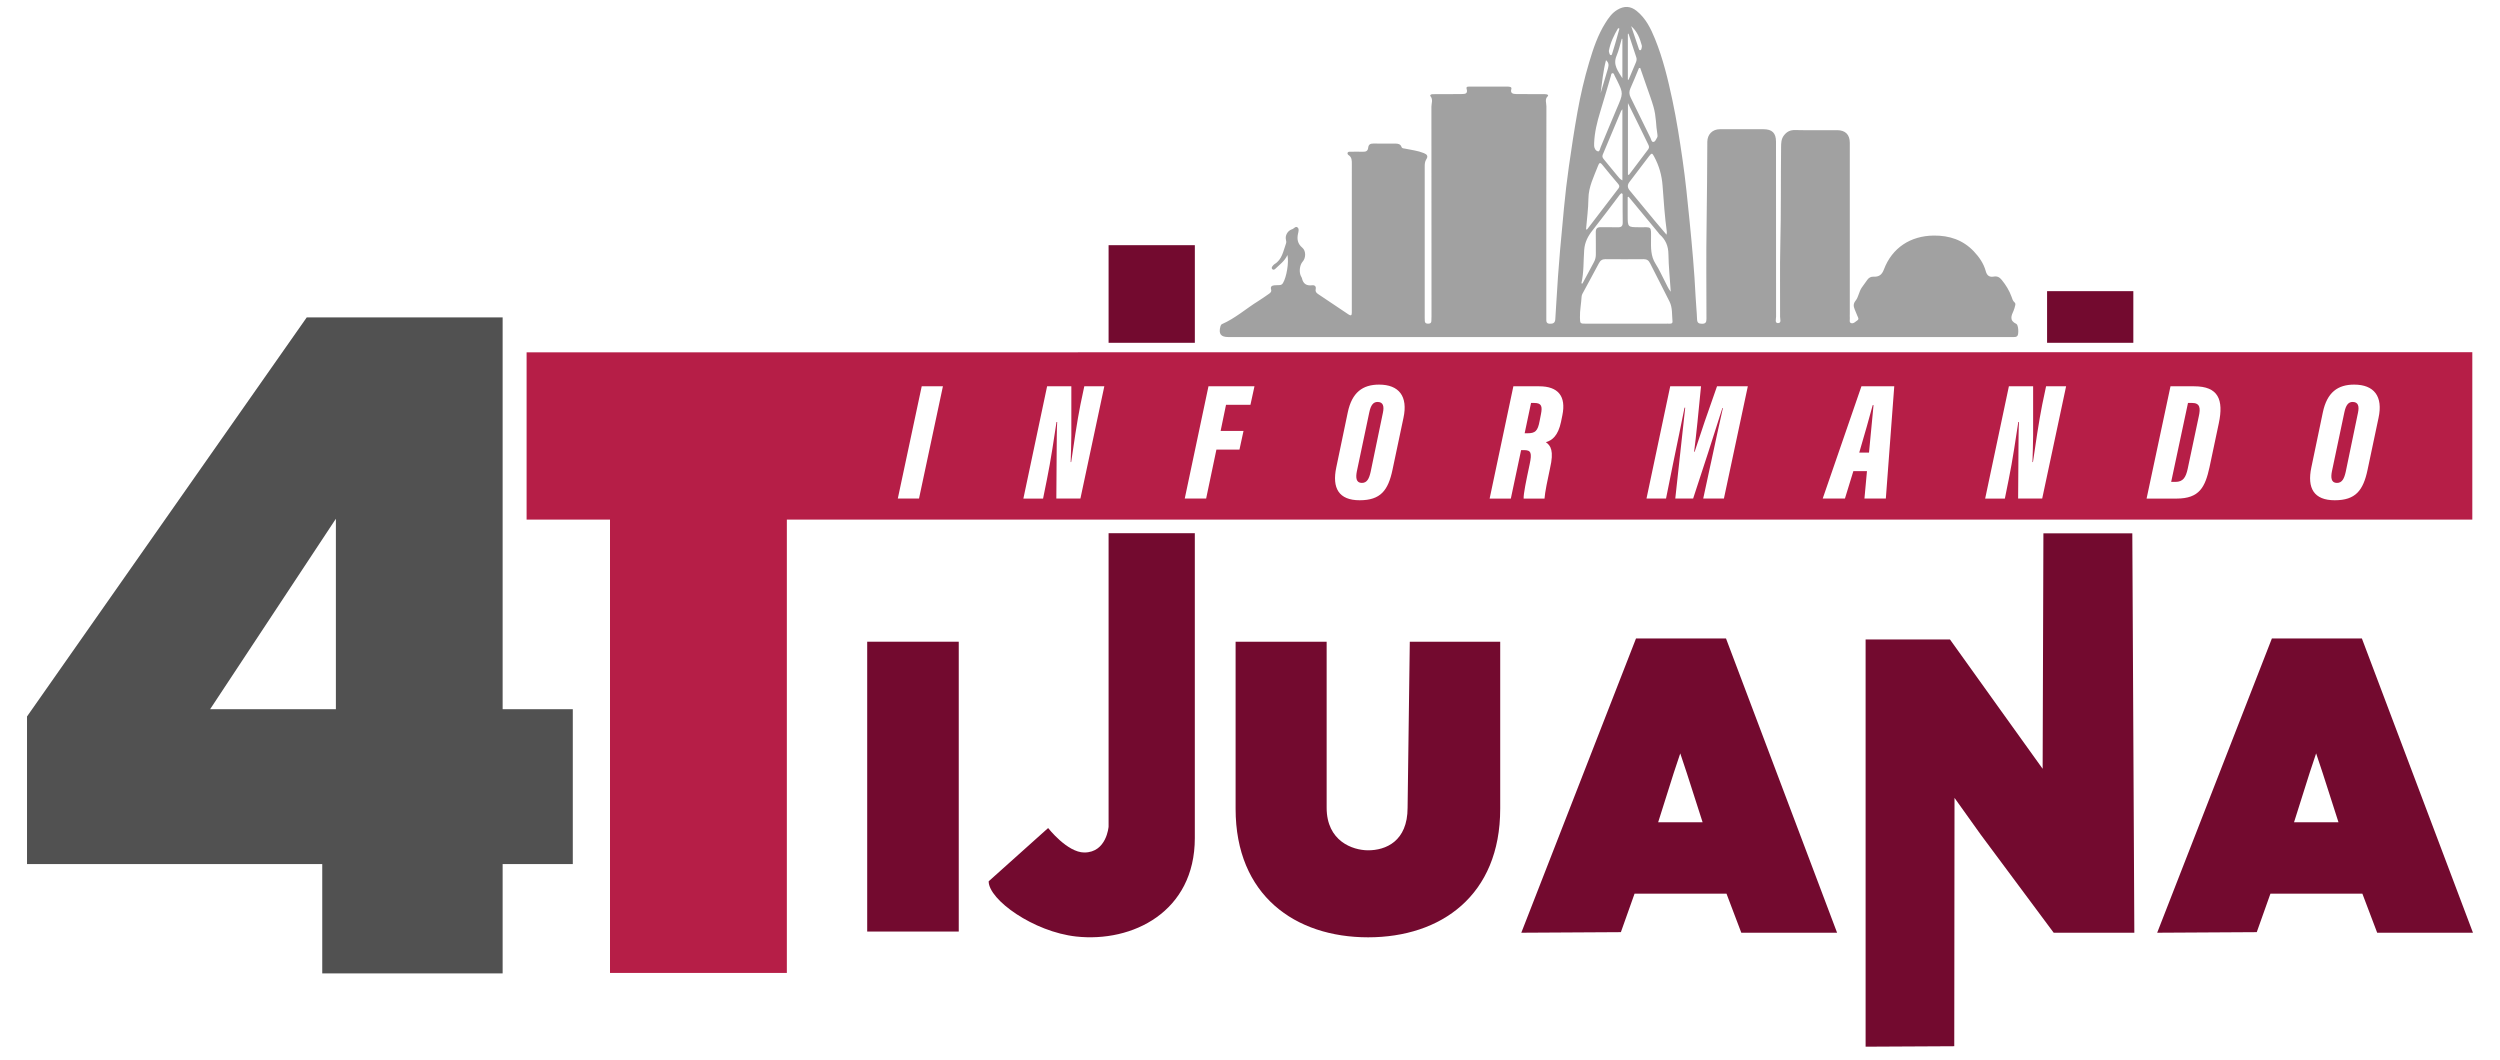
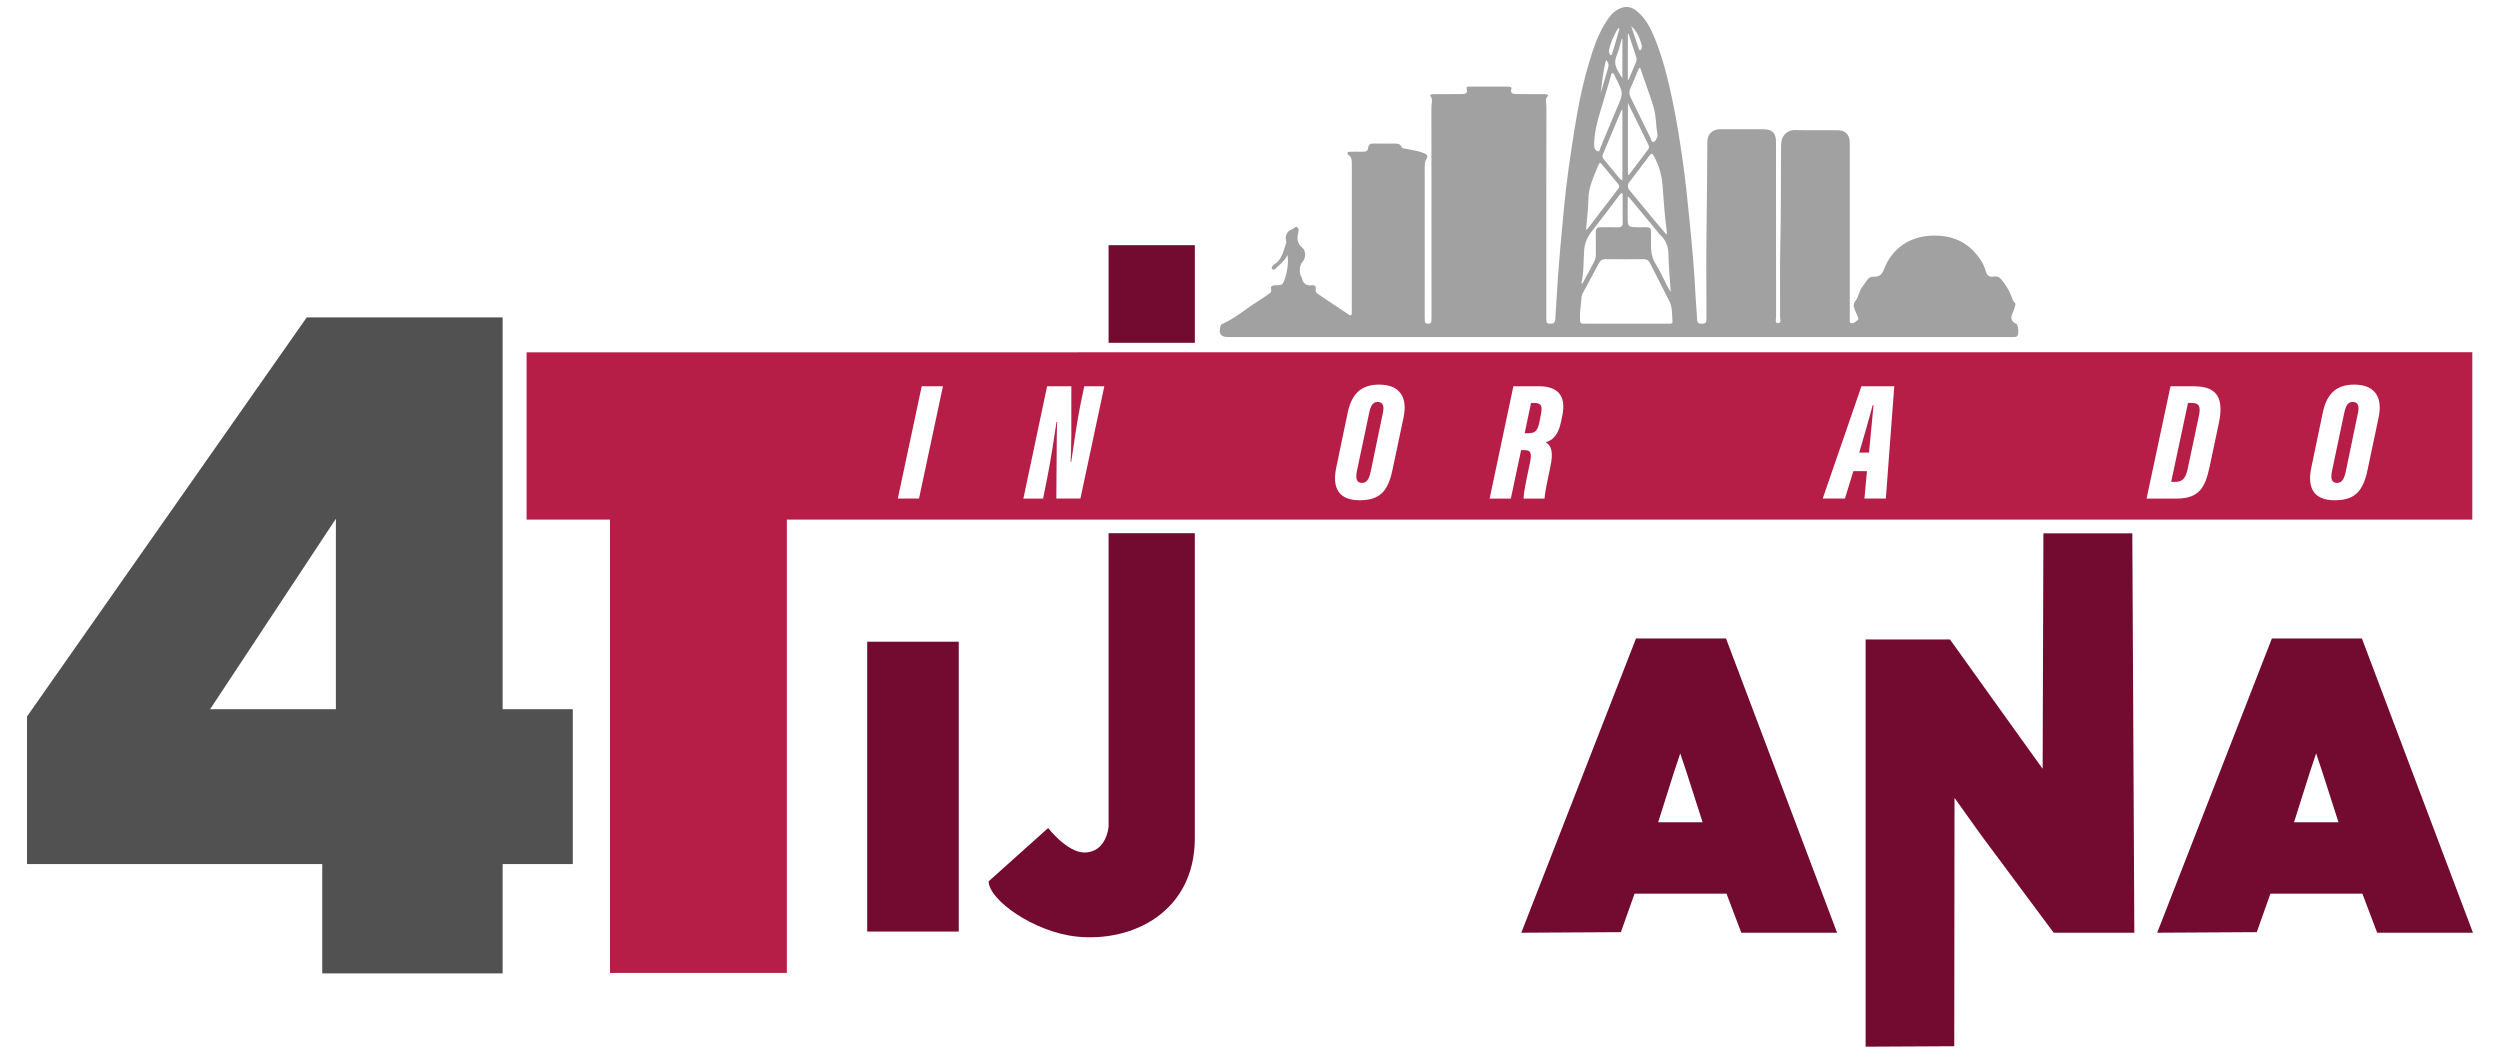
<svg xmlns="http://www.w3.org/2000/svg" id="Capa_1" data-name="Capa 1" viewBox="0 0 1080 457.89">
  <defs>
    <style>
      .cls-1 {
        fill: #fff;
      }

      .cls-2 {
        fill: #b61e47;
      }

      .cls-3 {
        fill: #730a2f;
      }

      .cls-4 {
        fill: #515151;
      }

      .cls-5 {
        filter: url(#drop-shadow-1);
      }

      .cls-6 {
        opacity: .37;
      }
    </style>
    <filter id="drop-shadow-1" filterUnits="userSpaceOnUse">
      <feOffset dx="3" dy="3" />
      <feGaussianBlur result="blur" stdDeviation="2" />
      <feFlood flood-color="#1d1d1b" flood-opacity=".42" />
      <feComposite in2="blur" operator="in" />
      <feComposite in="SourceGraphic" />
    </filter>
  </defs>
  <path class="cls-4" d="m11.67,373.28v-63.76l120.84-172.4h84.63v169.25h30.31v66.91h-30.31v47.23h-77.93v-47.23H11.67Zm133.43-149.18l-54.32,82.26h54.32v-82.26Z" />
  <polygon class="cls-2" points="227.49 152.21 227.49 224.47 263.52 224.47 263.52 420.3 339.92 420.3 339.92 224.47 1068.04 224.47 1068.04 152.15 227.49 152.21" />
  <g class="cls-5">
    <path class="cls-1" d="m404.34,163.88l-10.33,48.5h-9.16l10.33-48.5h9.16Z" />
    <path class="cls-1" d="m439.1,212.38l10.25-48.5h10.47v21.23c0,2.91-.22,9.38-.29,11.49h.22c.95-6.69,2.62-17.96,4-24.8l1.67-7.93h8.65l-10.33,48.5h-10.4l.15-21.45c0-2.4.07-10.04.22-11.63h-.29c-.87,5.74-2.55,17.16-4.14,24.8l-1.67,8.29h-8.51Z" />
-     <path class="cls-1" d="m519.08,163.88h19.85l-1.74,8h-10.55l-2.33,11.27h9.89l-1.75,8.07h-9.96l-4.44,21.16h-9.24l10.25-48.5Z" />
    <path class="cls-1" d="m603.29,177.55l-4.73,22.4c-1.89,8.94-5.16,13.16-14.18,13.16s-12-5.24-10.11-14.18l4.95-23.71c1.82-8.8,6.54-12.07,13.53-12.07,8.58,0,12.58,5.02,10.54,14.4Zm-14.76-2.4l-5.38,25.52c-.51,2.62-.36,4.95,2.18,4.95,2.25,0,3.13-1.89,3.78-4.73l5.31-25.6c.58-2.76.15-4.65-2.33-4.65-1.82,0-2.91,1.38-3.56,4.51Z" />
    <path class="cls-1" d="m650.77,163.88h11.2c8.07,0,11.71,4.22,9.96,12.58l-.58,2.84c-1.24,5.82-3.71,7.93-6.54,8.73,2.11,1.45,3.56,3.71,1.82,11.2-1.02,4.65-2.25,10.62-2.4,13.16h-9.02c-.07-2.18,1.02-7.35,2.62-14.91,1.02-4.8.58-6.03-2.4-6.03h-1.31l-4.44,20.94h-9.16l10.25-48.5Zm4.87,20.29h1.24c3.34,0,4.44-.94,5.24-5.31l.58-2.98c.65-3.27.29-4.8-2.84-4.8h-1.45l-2.76,13.09Z" />
-     <path class="cls-1" d="m736.14,196.89c1.6-7.49,3.78-17.67,5.16-23.63h-.22c-3.05,9.74-9.24,28.87-12.65,39.12h-7.71c1.16-10.62,3.27-30.18,4.29-39.27h-.29c-1.09,5.74-3.27,15.78-4.95,24.14l-3.05,15.13h-8.44l10.25-48.5h13.31c-1.02,10.54-2.11,21.6-2.98,28.29h.22c2.26-7.05,6.18-18.54,9.67-28.29h13.31l-10.33,48.5h-8.94l3.34-15.49Z" />
    <path class="cls-1" d="m797.65,200.53l-3.64,11.85h-9.6l16.73-48.5h14.18l-3.64,48.5h-9.24l1.09-11.85h-5.89Zm6.76-8c.58-5.75,1.53-15.93,1.96-20.51h-.36c-.95,3.64-3.93,14.18-5.82,20.51h4.22Z" />
-     <path class="cls-1" d="m854.59,212.38l10.25-48.5h10.47v21.23c0,2.91-.22,9.38-.29,11.49h.22c.95-6.69,2.62-17.96,4-24.8l1.67-7.93h8.65l-10.33,48.5h-10.4l.15-21.45c0-2.4.07-10.04.22-11.63h-.29c-.87,5.74-2.55,17.16-4.14,24.8l-1.67,8.29h-8.51Z" />
    <path class="cls-1" d="m934.65,163.88h10.25c10.4,0,12.8,5.74,10.62,16l-4,18.91c-1.89,8.58-4.29,13.6-14.25,13.6h-12.95l10.33-48.5Zm.29,41.3h1.82c3.34,0,4.51-1.96,5.31-5.6l4.8-22.69c.8-3.56.58-5.82-2.91-5.82h-1.75l-7.27,34.11Z" />
    <path class="cls-1" d="m1024.52,177.55l-4.73,22.4c-1.89,8.94-5.16,13.16-14.18,13.16s-12-5.24-10.11-14.18l4.95-23.71c1.82-8.8,6.54-12.07,13.53-12.07,8.58,0,12.58,5.02,10.54,14.4Zm-14.76-2.4l-5.38,25.52c-.51,2.62-.36,4.95,2.18,4.95,2.25,0,3.13-1.89,3.78-4.73l5.31-25.6c.58-2.76.15-4.65-2.33-4.65-1.82,0-2.91,1.38-3.56,4.51Z" />
  </g>
  <g>
    <path class="cls-3" d="m414.18,402.43h-39.55v-125.21h39.55v125.21Z" />
    <rect class="cls-3" x="478.91" y="105.92" width="37.26" height="42.17" />
-     <rect class="cls-3" x="884.34" y="125.78" width="37.26" height="22.31" />
    <path class="cls-3" d="m478.91,230.34v126.76s-.82,11.18-10.49,11.18c-7.38,0-15.63-10.57-15.63-10.57l-25.69,23.02c0,7.98,19.42,21.83,37.81,23.85,24.25,2.65,51.25-10.6,51.25-42.51v-131.72h-37.26Z" />
-     <path class="cls-3" d="m648.09,349.4c0,37.43-25.6,55.52-57.07,55.52s-57.24-18.09-57.24-55.52v-72.17h39.33v71.7c0,14.51,11.28,18.37,17.83,18.4,7.7.04,17.14-3.89,17.14-18.4l.95-71.7h39.06v72.17Z" />
    <path class="cls-3" d="m745.84,386.06h-39.71l-5.91,16.63-43.02.25,49.55-127.11h38.89l47.98,127.11h-41.38l-6.4-16.89Zm-10.31-30.83l-6.83-21.27-2.83-8.5-2.83,8.5-6.72,21.27h19.2Z" />
    <path class="cls-3" d="m1020.54,386.06h-39.71l-5.91,16.63-43.02.25,49.55-127.11h38.89l47.98,127.11h-41.38l-6.4-16.89Zm-10.31-30.83l-6.83-21.27-2.83-8.5-2.83,8.5-6.72,21.27h19.2Z" />
    <path class="cls-3" d="m922.03,402.95h-34.83l-31.57-42.46-11.28-15.8-.11,107.28-38.3.2v-175.92h36.45l22.78,31.82,17.25,24.05.33-101.71h38.41l.87,172.53Z" />
  </g>
  <g id="JiCuOe.tif" class="cls-6">
    <path d="m556.19,110.14c-1.23,2.73-3.48,4.23-5.35,6.07-.34.33-.89.49-1.28-.02-.3-.39-.15-.81.13-1.16.26-.33.53-.7.87-.91,3.35-2.01,3.78-5.64,4.97-8.86.23-.61.13-1.13-.01-1.74-.41-1.73.67-3.68,2.32-4.36.11-.05.23-.08.34-.12.82-.24,1.51-1.5,2.37-.78.77.64.38,1.84.18,2.76-.5,2.37-.13,4.31,1.87,5.98,1.64,1.37,1.57,4.46.14,6.04-1.36,1.52-1.66,4.75-.6,6.51.12.21.25.43.3.66.53,2.39,1.98,3.34,4.42,3.02,1.05-.13,1.79.46,1.52,1.65-.23,1.01.23,1.6.98,2.11,4.41,2.95,8.82,5.9,13.22,8.86.98.66,1.42.43,1.4-.74,0-.36,0-.72,0-1.09,0-21.06,0-42.11.01-63.17,0-1.48.05-2.92-1.41-3.85-.3-.2-.53-.55-.43-.93.14-.52.62-.52,1.04-.52,1.87-.02,3.74-.06,5.61,0,1.27.04,2.12-.33,2.26-1.72.13-1.33.86-1.84,2.18-1.82,3.2.05,6.4.01,9.59.02,1.14,0,2.17.19,2.63,1.46.26.7.96.59,1.54.72,2.71.58,5.48.86,8.08,1.92,1.38.56,2.01,1.28,1.08,2.7-.63.96-.68,2.02-.68,3.13,0,21.78,0,43.56,0,65.34,0,.48,0,.97.04,1.45.07.85.65,1.07,1.4,1.07.73,0,1.36-.16,1.43-1.03.06-.72.06-1.45.06-2.17,0-30.17.01-60.34-.04-90.5,0-1.48.8-3.07-.38-4.53-.42-.51.2-.86.72-.89.72-.05,1.45-.04,2.17-.05,3.5,0,7,.04,10.5-.03,1.37-.03,2.88.05,2.19-2.3-.33-1.12,1.03-.89,1.72-.9,5.25-.04,10.5-.02,15.75-.02.42,0,.85.03,1.26.12.46.1.77.38.61.91-.58,1.94.76,2.17,2.09,2.19,3.86.06,7.72.02,11.58.03.54,0,1.09.02,1.62.11.37.06.81.46.49.74-1.47,1.32-.64,2.97-.64,4.42-.06,27.09-.04,54.18-.04,81.27,0,3.5,0,7,0,10.5,0,1.04-.12,2.08,1.46,2.16,1.47.08,2.33-.37,2.42-1.93.13-2.29.29-4.57.42-6.86.43-7.7.99-15.38,1.65-23.07.52-6.06,1.1-12.11,1.68-18.15.57-6,1.27-11.99,2.12-17.95,1.12-7.87,2.31-15.72,3.71-23.54,1.29-7.23,2.95-14.38,5.05-21.43,1.76-5.91,3.7-11.73,7-16.99,1.37-2.19,2.84-4.32,5.17-5.7,2.97-1.77,5.67-1.67,8.35.49,3.95,3.19,6.1,7.6,7.94,12.13,3.45,8.51,5.58,17.41,7.49,26.38,1.82,8.55,3.15,17.17,4.4,25.8,1.27,8.75,2.14,17.57,3.02,26.37,1.09,10.97,2.09,21.94,2.62,32.95.15,3.19.51,6.37.62,9.56.05,1.54.68,1.93,2.1,1.95,1.54.02,1.97-.63,1.96-2.06-.02-13.64-.16-27.27.06-40.91.19-11.88.23-23.76.31-35.64.02-3.22,2.26-5.43,5.44-5.43,6.27-.01,12.55,0,18.82,0,3.75,0,5.41,1.65,5.41,5.38,0,25.22,0,50.44.03,75.66,0,.96-.61,2.71.8,2.72,1.66.02.92-1.79.93-2.77.07-10.44-.15-20.88.11-31.31.35-13.99.16-27.99.33-41.98.02-1.72.03-3.45,1.2-4.99,1.28-1.69,2.74-2.4,4.91-2.35,6.03.14,12.07.04,18.1.05,3.55,0,5.47,1.93,5.47,5.43,0,24.62,0,49.23,0,73.85,0,.6-.04,1.21.01,1.81.08.8-.39,1.95.57,2.27,1.04.34,1.86-.64,2.69-1.2.85-.58.26-1.29,0-1.94-.37-.95-.8-1.89-1.17-2.84-.51-1.31-.69-2.35.42-3.74,1.26-1.59,1.44-3.92,2.67-5.67.8-1.13,1.6-2.26,2.42-3.38.65-.88,1.51-1.35,2.64-1.3,2.28.1,3.58-.71,4.49-3.12,3.52-9.35,11.49-14.55,21.55-14.64,6.71-.06,12.6,1.88,17.29,6.83,2.34,2.47,4.27,5.25,5.17,8.6.49,1.82,1.57,2.65,3.44,2.29,1.5-.29,2.53.31,3.45,1.44,1.81,2.22,3.28,4.62,4.25,7.31.3.85.51,1.74,1.25,2.36.42.35.46.83.32,1.33-.21.75-.36,1.54-.68,2.24-1.01,2.21-1.97,4.3,1.16,5.76.91.42,1.11,4.28.5,5.12-.41.57-1.04.55-1.64.56-1.69.02-3.38.01-5.07.01-110.84,0-221.68,0-332.51,0-.54,0-1.09,0-1.63,0-3.34,0-4.37-1.38-3.47-4.64.12-.42.29-.79.72-.98,5.73-2.52,10.4-6.71,15.67-9.97,1.54-.95,3-2.02,4.49-3.04.67-.46,1.28-.95,1-1.91-.39-1.35.4-1.74,1.52-1.83.72-.06,1.45-.07,2.17-.09.66-.02,1.11-.32,1.45-.9,1.54-2.57,2.62-8.89,1.92-12.09Zm146.48,29.68h.9c5.67,0,11.34.01,17.01-.01.78,0,2.06.25,1.94-.98-.28-2.85.05-5.85-1.26-8.5-2.74-5.57-5.67-11.05-8.43-16.61-.63-1.26-1.42-1.77-2.81-1.76-5.49.05-10.98.05-16.47,0-1.4-.01-2.2.56-2.83,1.77-2.13,4.05-4.36,8.06-6.52,12.1-.39.74-.9,1.44-.95,2.33-.16,3.01-.79,5.97-.71,9.01.07,2.65,0,2.66,2.76,2.66,5.79,0,11.58,0,17.38,0Zm17.28-38.42c.08-.77.15-1.01.12-1.23-.91-6.62-1.35-13.3-1.84-19.95-.34-4.56-1.51-8.59-3.6-12.5-.89-1.68-1.08-1.74-2.27-.2-2.84,3.67-5.62,7.39-8.43,11.08-.98,1.29-.93,2.46.15,3.74,3.64,4.34,7.21,8.74,10.82,13.1,1.56,1.89,3.17,3.74,5.05,5.96Zm-16.4-16.42c-.13.06-.26.12-.39.17,0,2.65,0,5.29,0,7.94,0,5.08,0,5.06,5.04,5.08,5.41.03,5.08-.69,5.04,5.04-.03,3.73-.2,7.41,2,10.8,1.57,2.41,2.68,5.11,4.06,7.66.76,1.4,1.3,2.93,2.47,4.37-.37-5.59-.93-10.92-1.01-16.26-.05-3.53-1.22-6.28-3.82-8.54-.22-.19-.36-.48-.55-.71-4.28-5.18-8.57-10.36-12.86-15.55Zm-18.41,14.18c.34-.08.5-.07.56-.14,4.51-5.88,9-11.78,13.51-17.66.56-.74.35-1.3-.17-1.92-2.29-2.72-4.6-5.43-6.81-8.22-1.02-1.29-1.4-.84-1.86.37-1.78,4.64-4.12,9.05-4.17,14.26-.05,4.41-.67,8.82-1.04,13.3Zm23.43-69.79c-.18.01-.36.03-.54.04-1.22,2.93-2.39,5.89-3.7,8.78-.63,1.4-.55,2.59.12,3.94,2.9,5.82,5.72,11.68,8.59,17.51.31.62.39,1.68,1.16,1.67.91,0,1.15-1.11,1.62-1.78.33-.47.26-1.03.17-1.58-.34-1.9-.47-3.82-.63-5.74-.17-2.02-.48-4.06-1.03-6.01-.82-2.89-1.89-5.71-2.87-8.55-.95-2.77-1.92-5.53-2.88-8.29Zm-25.42,93.04c.16.02.33.05.49.07,1.64-3.08,3.27-6.17,4.94-9.24.6-1.09.84-2.22.83-3.46-.04-3.13.04-6.27-.03-9.41-.04-1.65.64-2.28,2.26-2.23,2.41.07,4.83-.04,7.23.04,1.53.05,2.18-.47,2.15-2.07-.08-3.8-.02-7.6-.04-11.4,0-.43.19-.99-.43-1.26-.68.34-1.04.99-1.47,1.55-3.66,4.79-7.23,9.64-10.98,14.36-2.06,2.59-3.48,5.18-3.73,8.68-.35,4.79-.1,9.63-1.21,14.37Zm5.52-60.6c0,.42-.03.85,0,1.27.1,1.12.74,2.14,1.71,2.31.68.12.82-1.14,1.11-1.83,2.33-5.55,4.59-11.14,6.97-16.68,2.8-6.49,2.85-6.48.15-12.06-.34-.71-.68-1.41-1.07-2.09-.25-.44-.29-1.2-.99-1.1-.55.08-.52.73-.65,1.18-1.52,5.13-3,10.28-4.57,15.39-1.37,4.45-2.48,8.94-2.66,13.61Zm14.6,13.63c.14.04.27.08.41.13,2.79-3.69,5.56-7.39,8.36-11.08.59-.78.3-1.47-.05-2.18-1.35-2.76-2.69-5.52-4.04-8.27-1.49-3.05-3-6.09-4.68-9.51v30.92Zm-2.4-28.25c-.31.42-.49.59-.57.79-2.64,6.28-5.25,12.56-7.91,18.83-.39.92.04,1.48.55,2.1,1.88,2.28,3.72,4.59,5.62,6.84.63.75,1.18,1.62,2.31,2.18v-30.73Zm2.37-12.75c.1,0,.21.01.31.02,1.06-2.49,2.13-4.98,3.15-7.48.27-.66.45-1.39.21-2.12-1.13-3.44-2.26-6.89-3.39-10.33l-.28.09v19.83Zm-2.38-17.65l-.26-.06c-.73,2.46-1.23,5.02-2.24,7.36-1.71,3.95.7,6.69,2.51,9.71v-17.01Zm-1.26-4.41c-.19-.07-.37-.14-.56-.22-1.8,3.02-3.31,6.18-3.98,9.68-.08.43.13.94.25,1.39.08.29.26.58.6.59.38.01.46-.35.54-.62.45-1.43.89-2.87,1.31-4.31.63-2.17,1.23-4.34,1.84-6.51Zm5.07-1.08c1.09,3.23,2.18,6.46,3.27,9.68.11.33.19.78.66.71.41-.06.5-.5.57-.83.08-.4.19-.86.09-1.24-.85-3.13-2.03-6.1-4.58-8.32Zm-13.19,28.91c1.06-3.56,2.14-7.12,3.18-10.69.47-1.62.22-2.57-.86-3.55-1.24,4.69-1.67,9.47-2.32,14.24Z" />
  </g>
</svg>